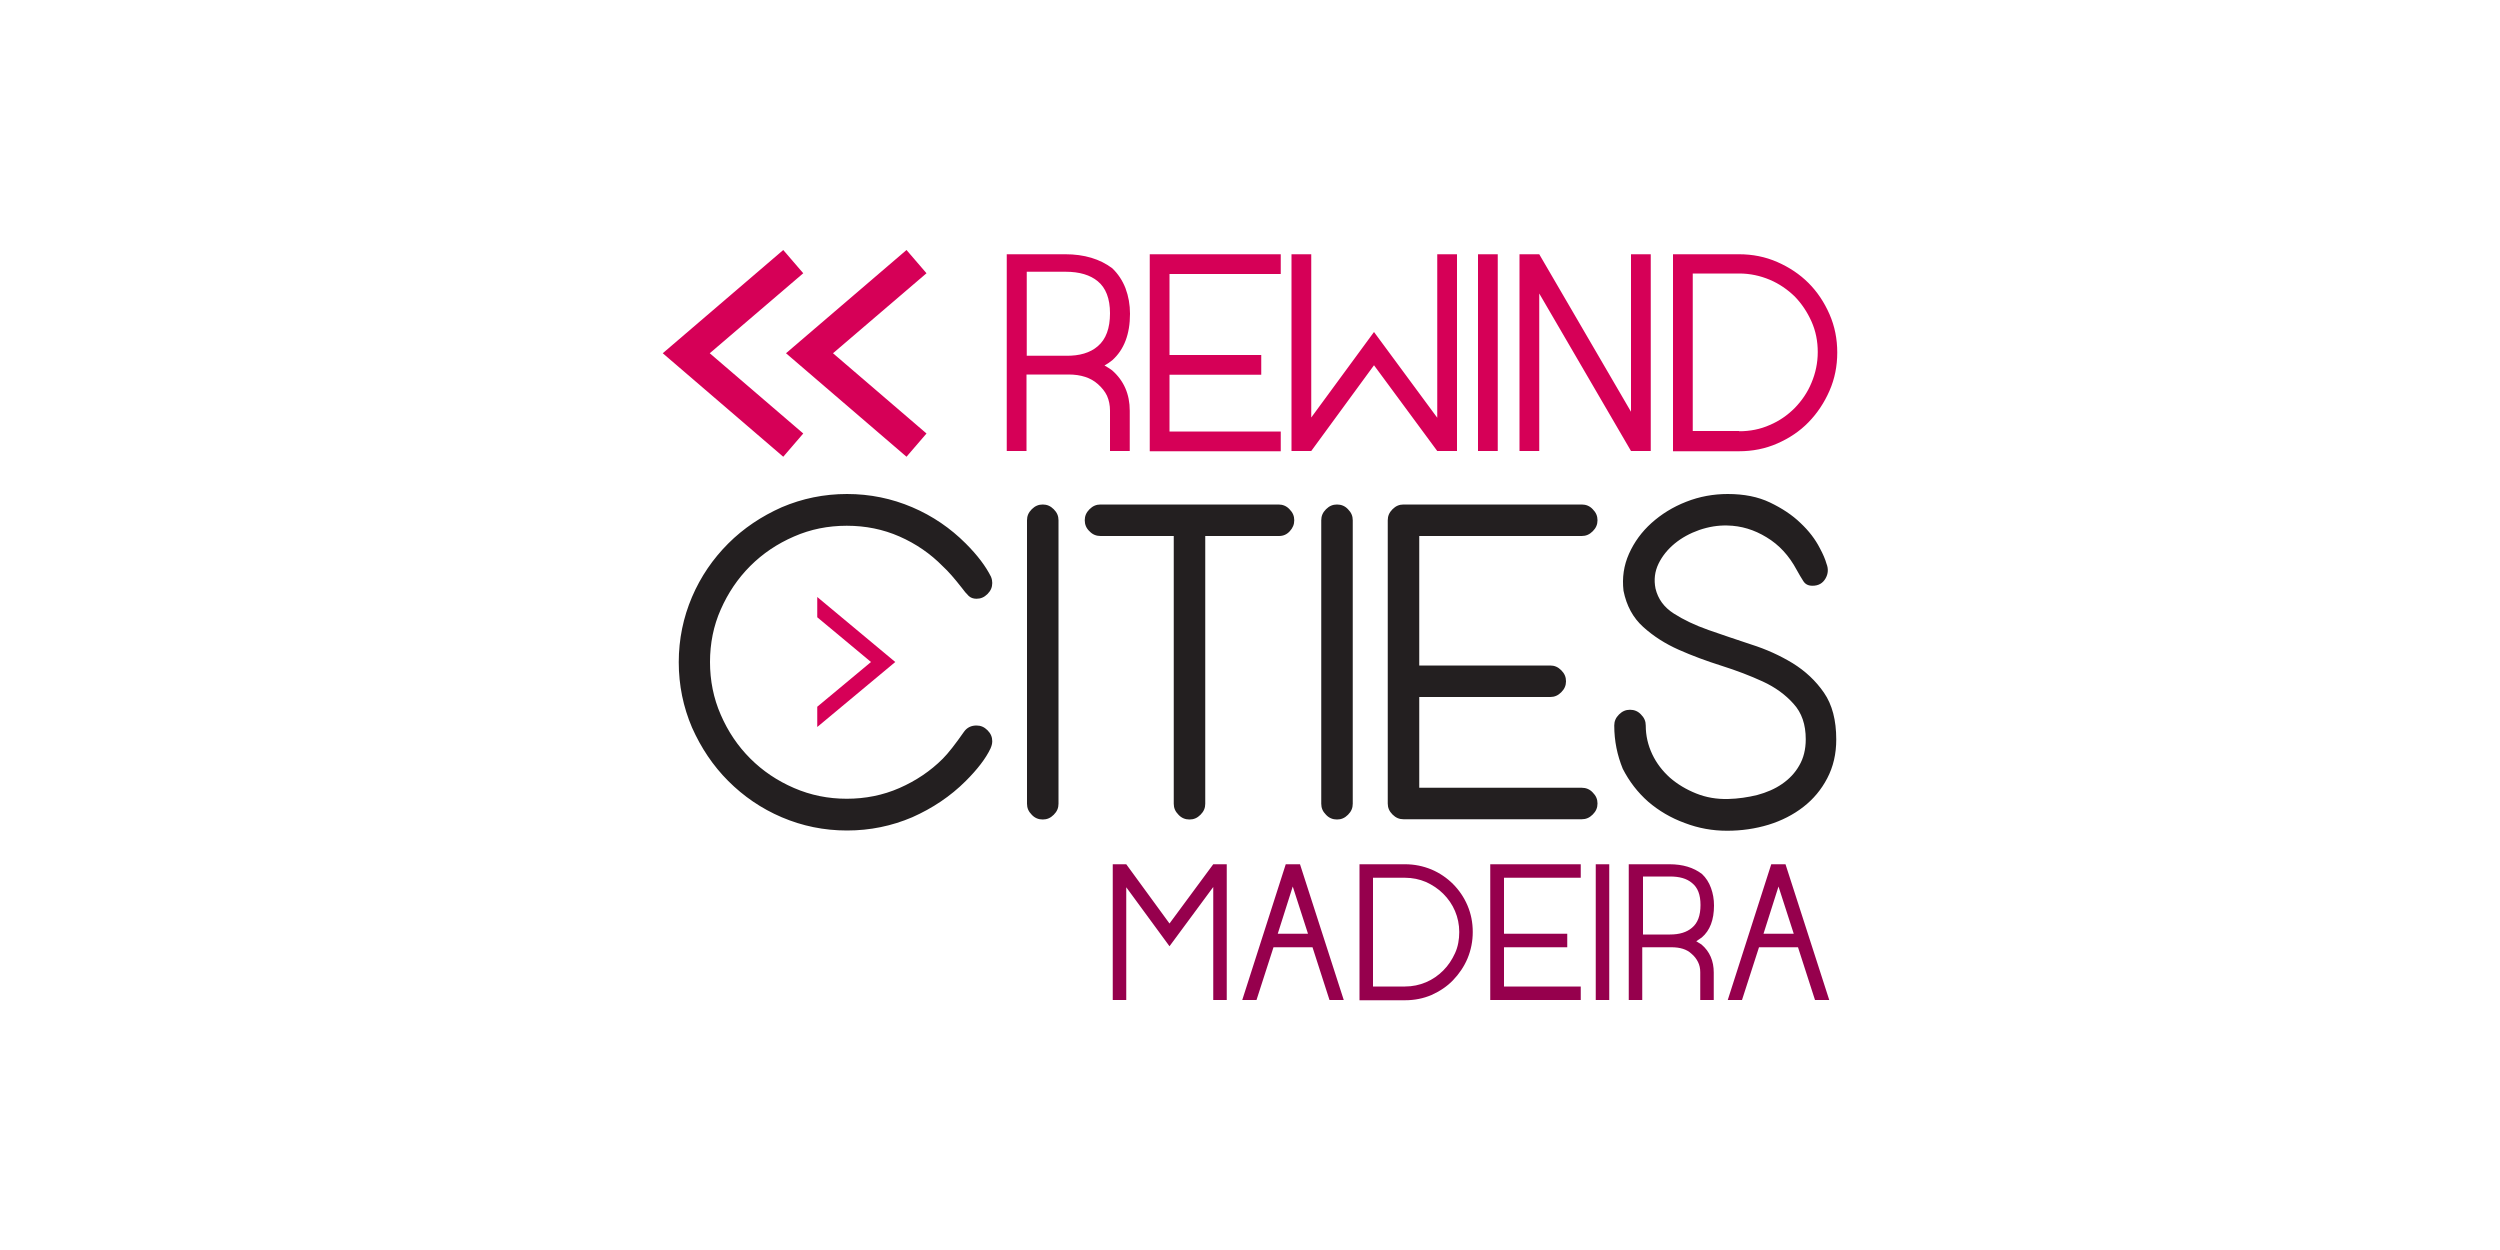
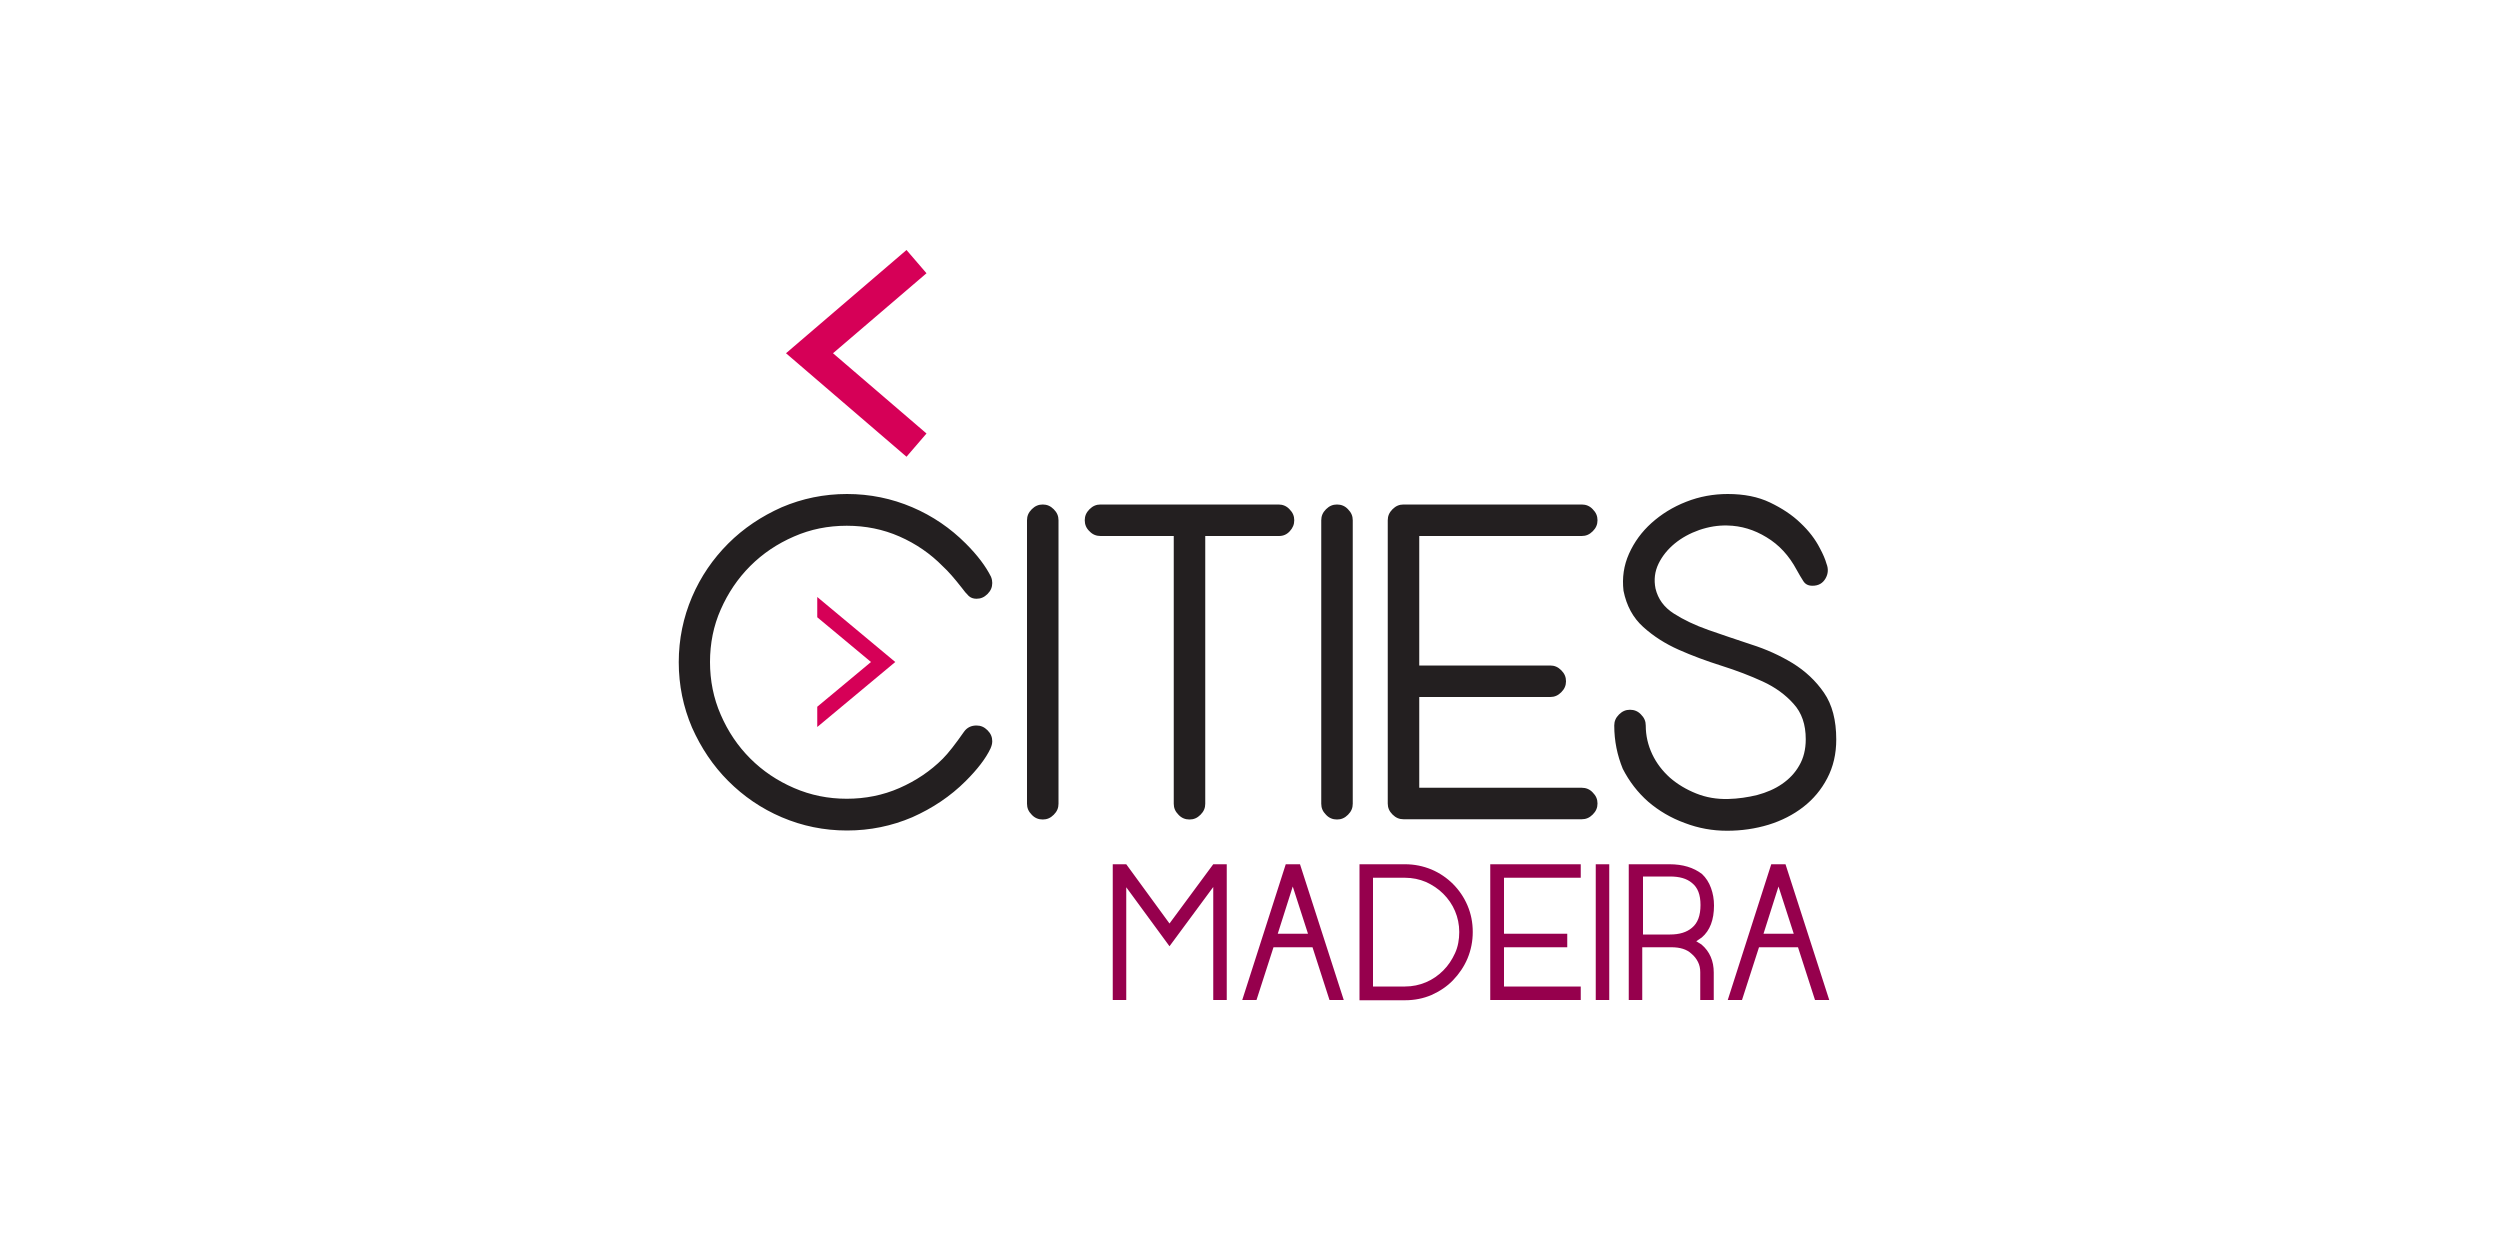
<svg xmlns="http://www.w3.org/2000/svg" id="Layer_1" width="1000" height="500" viewBox="0 0 1000 500">
  <style>
	.st0{fill:#231F20;}
	.st1{fill:#96004D;}
	.st2{fill:#D60057;}
</style>
-   <path class="st2" d="M402.7 101.7h23.4c7.6 0 13.9 1.9 18.8 5.6 2.3 2.2 4.1 4.9 5.3 8 1.2 3.2 1.8 6.6 1.8 10.2 0 8.2-2.4 14.4-7.1 18.6-1 .8-2 1.5-3.1 2.1 1 .6 2.1 1.2 3 1.9 4.7 4.1 7.1 9.5 7.1 16.2v16.1H444v-16.1c0-2.2-.4-4.2-1.2-6-.8-1.7-2.1-3.3-3.7-4.7-2.8-2.5-6.7-3.8-11.7-3.8h-16.8v30.6h-7.9v-78.7zm36.4 36.8c3.3-2.8 4.9-7.2 4.9-13.2 0-5.9-1.7-10.2-4.9-12.8-3-2.5-7.3-3.8-12.8-3.8h-15.6v33.6h15.6c5.5.1 9.8-1.2 12.8-3.8zM459.9 101.7h52.4v7.9h-44.5V142h36.7v7.9h-36.7v22.7h44.5v7.9h-52.4v-78.8zM549.6 146.1l-25.1 34.3h-7.9v-78.7h7.9V167l25.1-34.2 25.3 34.3v-65.4h7.9v78.7h-7.9l-25.3-34.3zM591.2 101.7h7.9v78.7h-7.9v-78.7zM652.4 101.7h7.9v78.7h-7.9l-36.7-63v63h-7.9v-78.7h7.9l36.7 63v-63zM669.2 101.7h26.4c5.4 0 10.5 1 15.3 3.1 4.8 2.1 9 4.9 12.5 8.4s6.3 7.7 8.4 12.5c2.1 4.8 3.1 9.9 3.1 15.3s-1 10.5-3.1 15.3c-2.1 4.8-4.9 9-8.4 12.6-3.5 3.6-7.7 6.4-12.5 8.5-4.8 2.1-9.9 3.1-15.3 3.1h-26.4v-78.8zm26.5 70.8c4.3 0 8.4-.8 12.2-2.5 3.8-1.6 7.1-3.9 10-6.8 2.8-2.9 5.1-6.2 6.7-10.1 1.6-3.8 2.5-7.9 2.5-12.3 0-4.3-.8-8.4-2.5-12.2-1.7-3.8-3.9-7.1-6.7-10-2.9-2.8-6.2-5.1-10-6.7-3.8-1.6-7.9-2.5-12.2-2.5h-18.6v63h18.6z" />
  <g>
    <path class="st0" d="M284 264.8c0 7.4 1.4 14.5 4.3 21.1 2.9 6.7 6.8 12.5 11.8 17.5 5 5 10.8 8.9 17.5 11.8s13.7 4.3 21.1 4.3 14.5-1.4 21.1-4.3c6.6-2.9 12.4-6.8 17.3-11.7 2.2-2.2 5-5.8 8.5-10.8 1.2-1.7 2.9-2.5 5-2.5 1.7 0 3.1.6 4.4 1.9 1.3 1.3 1.9 2.7 1.9 4.4 0 .6-.1 1.1-.2 1.5-.1.4-.3.9-.5 1.4-1.9 4-5.2 8.3-9.9 13-6.1 6.1-13.3 10.9-21.4 14.5-8.2 3.5-16.9 5.3-26.1 5.3-9.2 0-17.9-1.8-26.1-5.3-8.2-3.5-15.3-8.4-21.4-14.5-6.1-6.1-10.9-13.3-14.5-21.4-3.5-8.2-5.3-16.9-5.3-26.1 0-9.2 1.8-17.9 5.3-26.1 3.5-8.2 8.4-15.3 14.5-21.4 6.1-6.1 13.3-10.9 21.4-14.5 8.2-3.5 16.9-5.3 26.1-5.3 9.2 0 17.9 1.8 26.1 5.3 8.2 3.5 15.3 8.4 21.4 14.5 4.7 4.7 8 9.1 10.1 13.3.4 1 .5 1.8.5 2.5 0 1.7-.6 3.1-1.9 4.4-1.3 1.3-2.7 1.9-4.4 1.9-1.3 0-2.4-.4-3.2-1.2-.8-.8-1.7-1.8-2.7-3.2-2.9-3.7-5.4-6.6-7.6-8.6-4.9-5-10.7-9-17.3-11.9-6.6-2.9-13.6-4.3-21.1-4.3s-14.5 1.4-21.1 4.3c-6.7 2.9-12.5 6.8-17.5 11.8-5 5-8.9 10.8-11.8 17.4-2.9 6.5-4.3 13.6-4.3 21zM410.8 208.1c0-1.7.6-3.1 1.9-4.4 1.3-1.3 2.7-1.9 4.4-1.9 1.7 0 3.1.6 4.4 1.9 1.3 1.3 1.9 2.7 1.9 4.4v113.4c0 1.7-.6 3.1-1.9 4.4-1.3 1.3-2.7 1.9-4.4 1.9-1.7 0-3.2-.6-4.4-1.9-1.3-1.3-1.9-2.7-1.9-4.4V208.1zM433.9 208.1c0-1.7.6-3.1 1.9-4.4 1.3-1.3 2.7-1.9 4.4-1.9h71.2c1.7 0 3.2.6 4.4 1.9 1.3 1.3 1.9 2.7 1.9 4.4 0 1.7-.6 3.1-1.8 4.4-1.2 1.3-2.6 1.9-4.3 1.9h-29.5v107.1c0 1.7-.6 3.1-1.9 4.4-1.3 1.3-2.7 1.9-4.4 1.9-1.7 0-3.2-.6-4.4-1.9-1.3-1.3-1.9-2.7-1.9-4.4V214.4h-29.3c-1.7 0-3.2-.6-4.4-1.9-1.3-1.2-1.9-2.7-1.9-4.4zM528.5 208.1c0-1.7.6-3.1 1.9-4.4 1.3-1.3 2.7-1.9 4.4-1.9 1.7 0 3.2.6 4.4 1.9 1.3 1.3 1.9 2.7 1.9 4.4v113.4c0 1.7-.6 3.1-1.9 4.4-1.3 1.3-2.7 1.9-4.4 1.9-1.7 0-3.2-.6-4.4-1.9-1.3-1.3-1.9-2.7-1.9-4.4V208.1zM555.1 208.1c0-1.7.6-3.1 1.9-4.4 1.3-1.3 2.7-1.9 4.4-1.9h71.3c1.7 0 3.2.6 4.4 1.9 1.3 1.3 1.9 2.7 1.9 4.4 0 1.7-.6 3.1-1.9 4.4-1.3 1.3-2.7 1.9-4.4 1.9h-65v51.8h52.4c1.7 0 3.1.6 4.4 1.9 1.3 1.3 1.9 2.7 1.9 4.4 0 1.7-.6 3.1-1.9 4.4-1.3 1.3-2.7 1.9-4.4 1.9h-52.4v36.3h65c1.7 0 3.2.6 4.4 1.9 1.3 1.3 1.9 2.7 1.9 4.4 0 1.7-.6 3.1-1.9 4.4-1.3 1.3-2.7 1.9-4.4 1.9h-71.3c-1.7 0-3.1-.6-4.4-1.9-1.3-1.3-1.9-2.7-1.9-4.4V208.1zM645.7 290.2c0-1.7.6-3.1 1.9-4.4 1.3-1.3 2.7-1.9 4.4-1.9 1.7 0 3.2.6 4.4 1.9 1.3 1.3 1.9 2.7 1.9 4.4 0 4.1.9 7.9 2.6 11.5 1.7 3.6 4.1 6.7 7.1 9.4 3 2.6 6.5 4.7 10.5 6.3 4 1.6 8.2 2.3 12.7 2.2 4.1-.1 8-.7 11.7-1.6 3.7-1 7-2.4 9.9-4.4 2.9-2 5.2-4.4 6.9-7.4 1.7-2.9 2.6-6.4 2.6-10.5 0-5.9-1.6-10.6-4.9-14.2-3.2-3.6-7.3-6.6-12.3-8.9-5-2.3-10.5-4.4-16.5-6.3-6-1.9-11.7-4-17.1-6.4-5.4-2.4-10.1-5.4-14.2-9.1-4.1-3.7-6.7-8.5-7.9-14.5-.6-5.2.1-10.1 2.2-14.8 2.1-4.7 5.1-8.8 9-12.3 3.9-3.5 8.5-6.4 13.9-8.5 5.3-2.1 10.9-3.1 16.6-3.1 6.5 0 12.1 1.1 16.9 3.4 4.8 2.3 8.9 5 12.2 8.2 3.4 3.2 5.9 6.5 7.7 10 1.3 2.4 2.2 4.5 2.7 6.3.8 2 .7 4-.4 5.9-1.1 1.9-2.8 2.9-5.2 2.9-1.7 0-2.9-.6-3.7-1.9-.8-1.3-1.7-2.7-2.6-4.4-3.1-5.8-7.1-10.1-12.1-13.1-4.9-3-10.1-4.6-15.7-4.7-3.7-.1-7.4.5-11.2 1.8-3.7 1.3-7 3.1-9.8 5.4-2.8 2.3-5 5-6.5 8.1-1.5 3.1-1.9 6.4-1.2 9.9 1 4.2 3.4 7.5 7.3 10s8.5 4.7 13.9 6.6c5.4 1.9 11.1 3.8 17.1 5.8 6 1.9 11.5 4.4 16.6 7.5 5 3.1 9.2 7 12.5 11.8 3.3 4.8 4.9 11 4.9 18.7 0 5.8-1.2 10.9-3.6 15.5-2.4 4.6-5.6 8.4-9.6 11.5-4 3.1-8.7 5.5-13.9 7.1-5.3 1.6-10.8 2.4-16.6 2.4-5.8 0-11.4-1-16.9-3.1-5.5-2-10.4-4.9-14.6-8.5-4.2-3.7-7.6-8.1-10.2-13.2-2.2-5.4-3.4-11.1-3.4-17.3z" />
  </g>
  <g>
    <path class="st2" d="M362.6 182.7l8-9.3-37.4-32.1 37.4-32-8-9.3-48.2 41.3 48.2 41.4z" />
  </g>
  <g>
-     <path class="st2" d="M313.3 182.7l8-9.3-37.4-32.1 37.4-32-8-9.3-48.2 41.3 48.2 41.4z" />
-   </g>
+     </g>
  <path class="st2" d="M326.9 282.7l21.5-17.9-21.5-17.9v-8.1l31.2 26-31.2 26z" />
  <g>
    <path class="st1" d="M485.3 345.7h5.4V400h-5.4v-45.2l-17.5 23.7-17.3-23.6V400h-5.4v-54.3h5.4l17.3 23.7 17.5-23.7zM537.5 400h-5.7l-6.8-21.1h-15.6l-6.8 21.1h-5.7l17.4-54.3h5.7l17.5 54.3zm-26.4-26.5h12.1l-6.1-18.9-6 18.9zM543.7 345.7H562c3.7 0 7.2.7 10.6 2.1 3.3 1.4 6.2 3.4 8.6 5.8 2.4 2.4 4.4 5.3 5.8 8.6 1.4 3.3 2.1 6.8 2.1 10.6 0 3.7-.7 7.2-2.1 10.6-1.4 3.3-3.4 6.2-5.8 8.7-2.4 2.5-5.3 4.4-8.6 5.9-3.3 1.4-6.8 2.1-10.6 2.1h-18.2v-54.4zm18.3 48.9c3 0 5.8-.6 8.4-1.7s4.9-2.7 6.9-4.7 3.5-4.3 4.7-6.9 1.7-5.5 1.7-8.5-.6-5.8-1.7-8.4c-1.1-2.6-2.7-4.9-4.7-6.9s-4.3-3.5-6.9-4.7c-2.6-1.1-5.4-1.7-8.4-1.7h-12.8v43.5H562zM596.1 345.7h36.2v5.4h-30.7v22.4h25.3v5.4h-25.3v15.7h30.7v5.4h-36.2v-54.3zM638.3 345.7h5.4V400h-5.4v-54.3zM651.7 345.7h16.1c5.3 0 9.6 1.3 13 3.9 1.6 1.5 2.8 3.4 3.6 5.6.8 2.2 1.2 4.5 1.2 7 0 5.7-1.6 10-4.9 12.8-.7.5-1.4 1-2.2 1.5.7.4 1.4.9 2.1 1.3 3.3 2.8 4.9 6.6 4.9 11.2v11h-5.4v-11.1c0-1.6-.3-2.9-.9-4.1-.6-1.2-1.4-2.3-2.6-3.3-1.9-1.8-4.6-2.6-8.1-2.6h-11.6V400h-5.4v-54.3zm25.1 25.4c2.3-1.9 3.4-4.9 3.4-9.1 0-4.1-1.1-7-3.4-8.8-2.1-1.8-5-2.6-8.8-2.6h-10.8v23.2H668c3.8 0 6.7-.9 8.8-2.7zM731.7 400H726l-6.8-21.1h-15.6l-6.8 21.1h-5.7l17.4-54.3h5.7l17.5 54.3zm-26.3-26.5h12.1l-6.1-18.9-6 18.9z" />
  </g>
</svg>